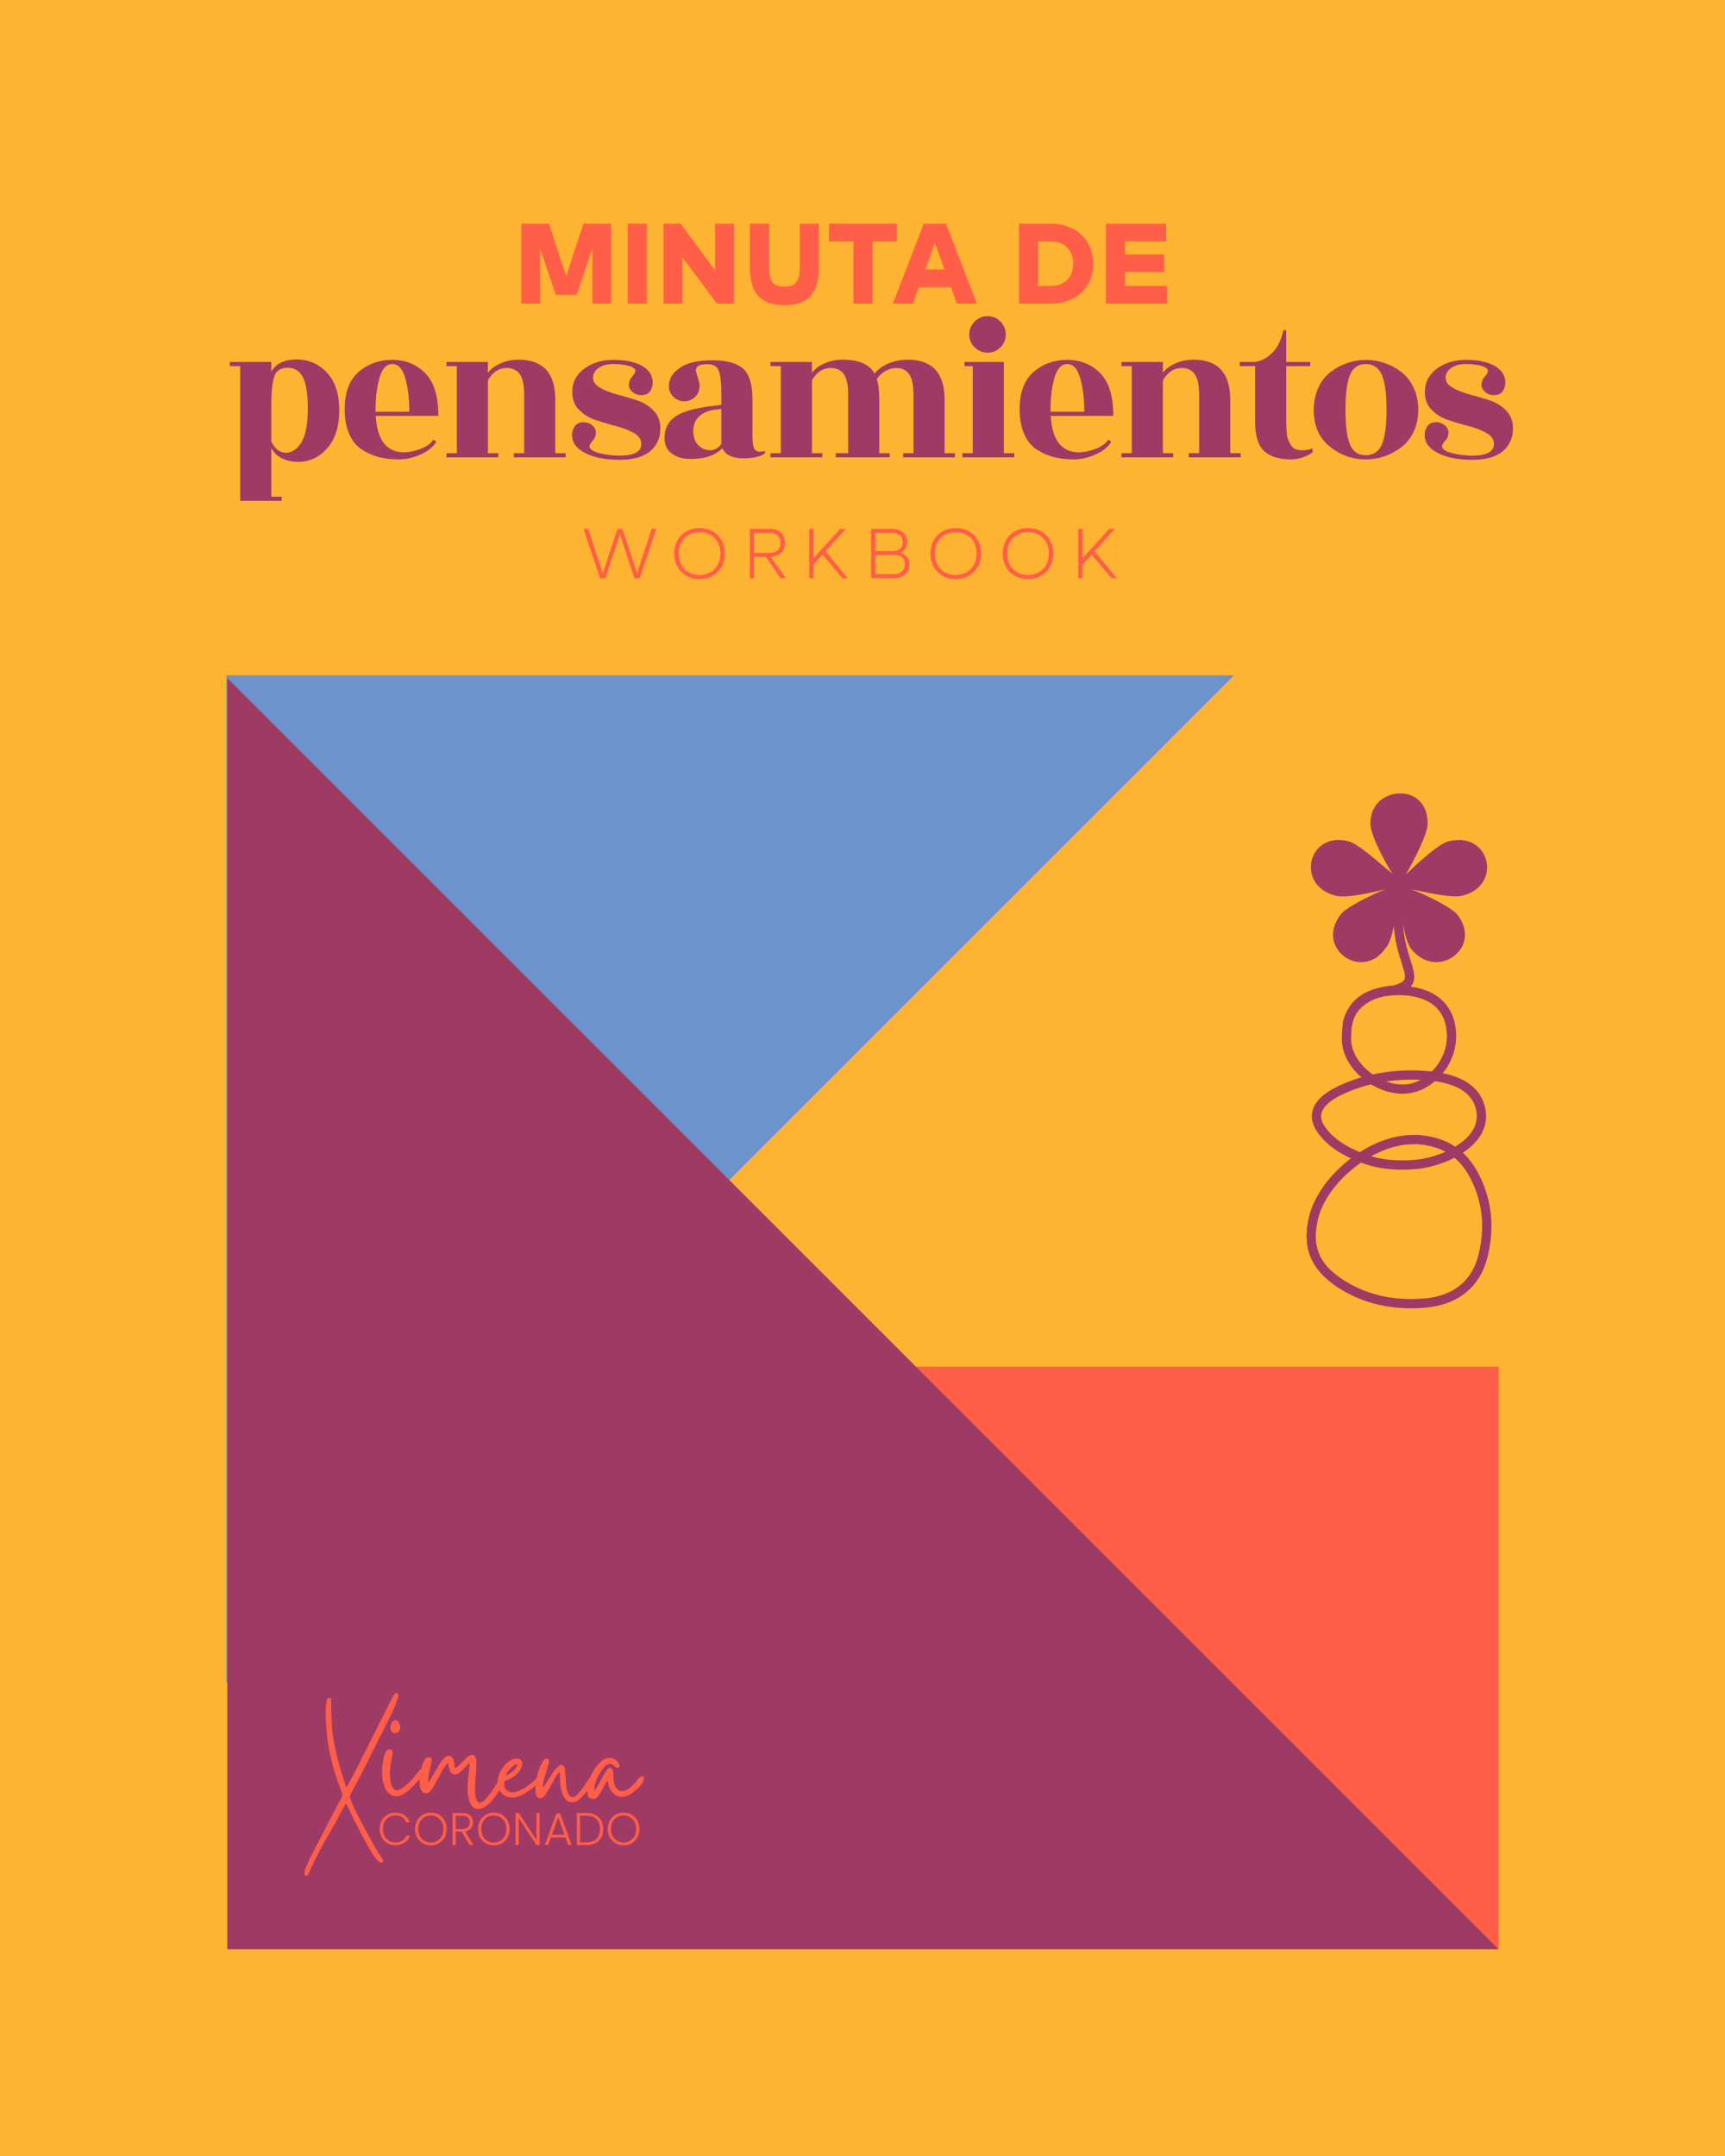
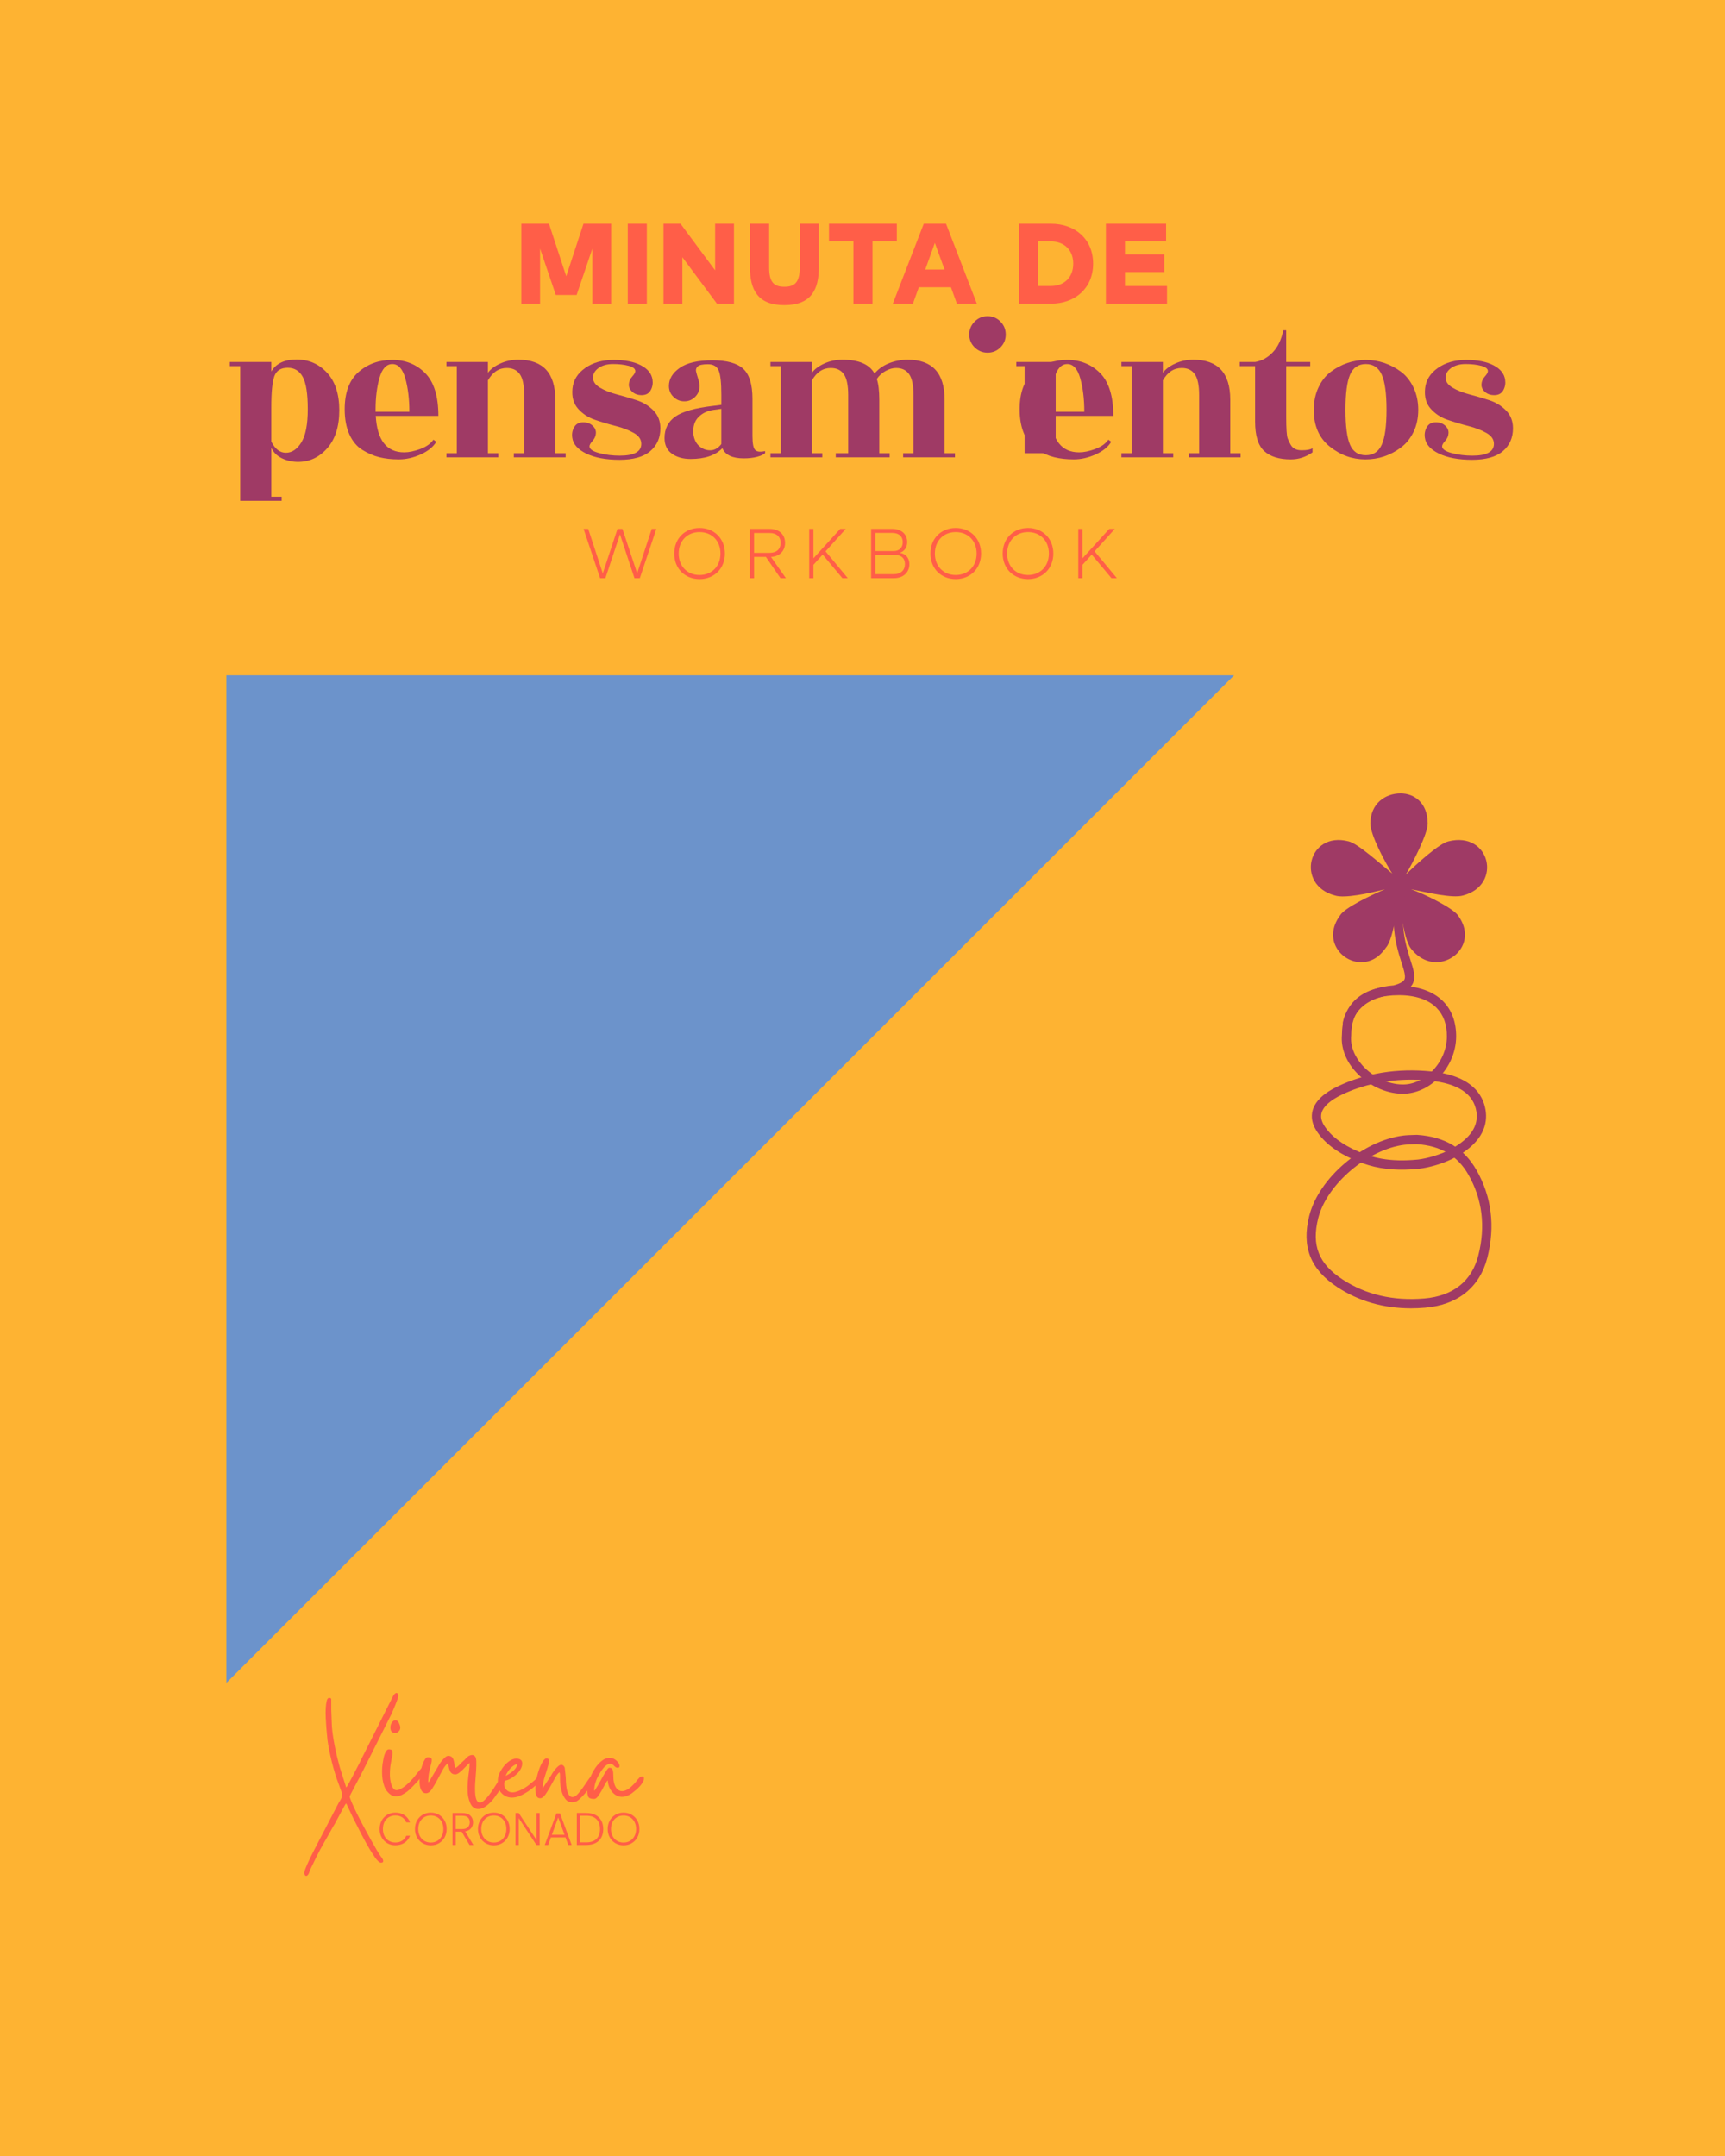
<svg xmlns="http://www.w3.org/2000/svg" id="Capa_1" x="0px" y="0px" viewBox="0 0 1200 1500" style="enable-background:new 0 0 1200 1500;" xml:space="preserve">
  <style type="text/css"> .st0{fill:#FEB332;} .st1{fill:#6C93CB;} .st2{fill:#FF5E48;} .st3{fill:#9F3A65;} .st4{enable-background:new ;} </style>
  <rect x="-2.28" class="st0" width="1204.57" height="1500.28" />
  <g>
    <polygon class="st1" points="858.5,469.81 157.5,1170.81 157.5,469.81 " />
-     <rect x="637.5" y="950.81" class="st2" width="405" height="405" />
-     <polygon class="st3" points="158.11,471.81 1042.5,1356.19 158.11,1356.19 " />
  </g>
  <g>
    <g>
      <path class="st2" d="M240.84,1243.66c0.23-0.17,0.77-1.03,1.61-2.56s1.75-3.23,2.73-5.08s1.91-3.63,2.78-5.34s1.45-2.82,1.74-3.34 c0.4-0.75,0.75-1.46,1.04-2.13c0.29-0.66,0.64-1.37,1.04-2.13l21.01-41.75c0.64-1.33,1.2-2.24,1.69-2.73s0.91-0.74,1.26-0.74 c0.46,0,0.82,0.23,1.08,0.69c0.26,0.46,0.36,0.84,0.3,1.13c0,0.46-0.19,1.26-0.56,2.39c-0.38,1.13-0.82,2.33-1.35,3.6 c-0.52,1.27-1.03,2.5-1.52,3.69s-0.85,2.04-1.08,2.56l-20.22,40.28c-0.23,0.52-0.84,1.69-1.82,3.52 c-0.98,1.82-2.01,3.76-3.08,5.82c-1.07,2.05-2.04,3.91-2.91,5.56c-0.87,1.65-1.3,2.53-1.3,2.65c0,0.64,0.45,2.01,1.35,4.12 c0.9,2.11,2.04,4.57,3.43,7.38s2.94,5.82,4.64,9.03c1.71,3.21,3.37,6.26,4.99,9.16c1.62,2.89,3.08,5.45,4.38,7.68 c1.3,2.23,2.27,3.75,2.91,4.56c0.17,0.17,0.42,0.49,0.74,0.96c0.32,0.46,0.56,0.94,0.74,1.43c0.17,0.49,0.17,0.93,0,1.3 c-0.17,0.38-0.67,0.56-1.48,0.56c-0.58,0-1.25-0.38-2-1.13s-1.48-1.62-2.17-2.6s-1.35-1.97-1.95-2.95 c-0.61-0.98-1.09-1.74-1.43-2.26c-1.97-3.3-3.92-6.81-5.86-10.55c-1.94-3.73-3.78-7.33-5.51-10.81l-5.21-10.94 c-0.29,0.23-0.64,0.69-1.04,1.39c-0.41,0.69-0.72,1.27-0.95,1.74l-6.08,11.28c-0.23,0.4-0.39,0.66-0.48,0.78 c-0.09,0.11-0.25,0.38-0.48,0.78c-2.03,3.7-4.11,7.39-6.25,11.07c-2.14,3.67-4.14,7.42-5.99,11.24c-0.58,1.16-1.11,2.27-1.61,3.34 c-0.49,1.07-1.03,2.16-1.61,3.26c-0.29,0.58-0.54,1.14-0.74,1.69c-0.2,0.55-0.42,1.14-0.65,1.78c-0.29,0.75-0.61,1.29-0.96,1.61 s-0.67,0.48-0.95,0.48c-0.52,0-0.91-0.33-1.17-1s-0.22-1.58,0.13-2.73c0.29-0.93,0.84-2.32,1.65-4.17 c0.81-1.85,1.78-3.92,2.91-6.21c1.13-2.29,2.34-4.67,3.65-7.16c1.3-2.49,2.55-4.88,3.73-7.16c1.19-2.29,2.26-4.33,3.21-6.12 c0.95-1.79,1.63-3.12,2.04-3.99l6.51-12.5c0.23-0.35,0.52-0.8,0.87-1.35c0.35-0.55,0.65-1.13,0.91-1.74 c0.26-0.61,0.45-1.19,0.56-1.74c0.12-0.55,0.09-1.06-0.09-1.52l-2.52-6.94c-0.75-1.91-1.53-4.18-2.34-6.81s-1.56-5.34-2.26-8.12 c-0.69-2.78-1.3-5.51-1.82-8.2s-0.93-5.08-1.21-7.16c0-0.29-0.09-1.2-0.26-2.73s-0.35-3.39-0.52-5.56s-0.32-4.48-0.43-6.94 c-0.12-2.46-0.12-4.73,0-6.81c0.12-2.08,0.35-3.8,0.69-5.16c0.35-1.36,0.9-2.04,1.65-2.04c0.98,0,1.48,0.32,1.48,0.95 c0,0.64,0,1.53,0,2.69v4.6l0.35,8.85c0,2.03,0.19,4.46,0.56,7.29c0.38,2.84,0.85,5.73,1.43,8.68c0.58,2.95,1.2,5.79,1.87,8.51 c0.66,2.72,1.26,5.01,1.78,6.86L240.84,1243.66z" />
      <path class="st2" d="M275.44,1249.73c-1.61,0-3.03-0.52-4.28-1.57c-1.25-1.04-2.19-2.13-2.83-3.25c-1.45-2.73-2.27-5.96-2.47-9.7 s0.02-7.13,0.66-10.18c0.08-0.64,0.22-1.4,0.42-2.29c0.2-0.88,0.46-1.75,0.78-2.59s0.72-1.57,1.2-2.17c0.48-0.6,1-0.9,1.57-0.9 c1.36,0,2.17,0.34,2.41,1.02s0.24,1.75,0,3.19c-0.24,1.45-0.58,3.29-1.02,5.54s-0.66,4.9-0.66,7.95c0,0.88,0.08,1.95,0.24,3.19 c0.16,1.25,0.42,2.43,0.78,3.55c0.36,1.13,0.84,2.07,1.45,2.83c0.6,0.76,1.3,1.14,2.11,1.14c0.96,0,2.05-0.34,3.25-1.02 s2.37-1.51,3.49-2.47s2.15-1.93,3.07-2.89s1.63-1.73,2.11-2.29c0.16-0.16,0.6-0.72,1.33-1.69c0.72-0.96,1.57-2.01,2.53-3.13 s1.95-2.13,2.95-3.01s1.79-1.33,2.35-1.33s0.84,0.48,0.84,1.45c0,0.56-0.38,1.43-1.14,2.59c-0.76,1.17-1.67,2.39-2.71,3.67 c-1.05,1.29-2.07,2.49-3.07,3.61c-1,1.13-1.75,1.93-2.23,2.41c-0.72,0.72-1.55,1.57-2.47,2.53c-0.92,0.96-1.95,1.87-3.07,2.71 c-1.13,0.84-2.31,1.57-3.55,2.17C278.23,1249.43,276.89,1249.73,275.44,1249.73z M271.59,1201.9c0-1.37,0.36-2.55,1.08-3.55 s1.52-1.51,2.41-1.51c0.96,0,1.77,0.6,2.41,1.81c1.12,2.25,1.27,4,0.42,5.24c-0.84,1.25-1.87,1.87-3.07,1.87 c-0.88,0-1.65-0.3-2.29-0.9C271.9,1204.24,271.59,1203.26,271.59,1201.9z" />
      <path class="st2" d="M316.34,1230.15c0.88-0.16,1.95-0.9,3.19-2.23s2.43-2.47,3.55-3.43c0.56-0.64,1.06-1.18,1.51-1.63 c0.44-0.44,0.98-0.86,1.63-1.26c0.8-0.4,1.52-0.6,2.17-0.6c0.8,0,1.49,0.32,2.05,0.96s0.86,1.85,0.9,3.61 c0.04,1.77,0,3.74-0.12,5.9c-0.12,2.17-0.28,4.4-0.48,6.69c-0.2,2.29-0.3,4.28-0.3,5.96c0,3.7,0.3,6.29,0.9,7.77 c0.6,1.49,1.42,2.23,2.47,2.23c0.88,0,1.87-0.48,2.95-1.45c1.08-0.96,2.19-2.17,3.31-3.61c1.12-1.45,2.21-2.97,3.25-4.58 s1.97-3.05,2.77-4.34c0.56-0.88,1.08-1.77,1.57-2.65c0.48-0.88,1.4-1.33,2.77-1.33c0.24,0,0.5,0.16,0.78,0.48s0.42,0.68,0.42,1.08 c0,0.32-0.14,0.8-0.42,1.45c-0.28,0.64-0.62,1.29-1.02,1.93s-0.78,1.26-1.14,1.87c-0.36,0.6-0.66,1.07-0.9,1.39 c-0.4,0.56-0.7,1.04-0.9,1.45c-0.2,0.4-0.5,0.92-0.9,1.57c-0.4,0.48-0.74,0.9-1.02,1.27c-0.28,0.36-0.62,0.86-1.02,1.51 c-1.61,2.33-3.46,4.32-5.54,5.96c-2.09,1.65-4.14,2.47-6.14,2.47c-1.13,0-2.21-0.36-3.25-1.08c-1.05-0.72-1.89-1.97-2.53-3.73 c-0.88-2.17-1.38-4.5-1.51-6.99c-0.12-2.49-0.08-4.94,0.12-7.35c0.2-2.41,0.46-4.72,0.78-6.93c0.32-2.21,0.48-4.2,0.48-5.96 c-0.56,0.4-1.26,1.04-2.11,1.93c-0.84,0.88-1.71,1.77-2.59,2.65c-0.89,0.88-1.79,1.67-2.71,2.35c-0.92,0.68-1.79,1.02-2.59,1.02 c-1.85,0-3.11-0.86-3.79-2.59c-0.68-1.73-1.03-3.51-1.03-5.36c-1.37,0.89-2.67,2.47-3.92,4.76s-2.49,4.62-3.74,6.99 s-2.49,4.5-3.74,6.39s-2.55,2.87-3.92,2.95h-0.24c-1.37,0-2.41-0.62-3.13-1.87c-0.72-1.24-1.14-2.79-1.27-4.64 c-0.12-1.85-0.04-3.86,0.24-6.02c0.28-2.17,0.7-4.18,1.27-6.02c0.56-1.85,1.21-3.39,1.93-4.64c0.72-1.24,1.45-1.87,2.17-1.87 c1.52,0,2.41,0.34,2.65,1.02s0.18,1.75-0.18,3.19c-0.36,1.45-0.8,3.27-1.33,5.48c-0.52,2.21-0.78,4.84-0.78,7.89l0.12-0.24h0.12 l0.36-0.36l5.66-9.52c0.32-0.56,0.76-1.33,1.33-2.29c0.56-0.96,1.2-1.89,1.93-2.77c0.72-0.88,1.47-1.67,2.23-2.35 c0.76-0.68,1.51-1.02,2.23-1.02c1.85,0,3.05,0.94,3.62,2.83C316.06,1226.32,316.34,1228.23,316.34,1230.15z" />
      <path class="st2" d="M346.34,1238.47c0-1.52,0.4-3.15,1.2-4.88c0.8-1.73,1.81-3.33,3.01-4.82c1.21-1.49,2.57-2.73,4.1-3.73 c1.52-1,3.01-1.51,4.46-1.51c2.65,0,4.04,1.01,4.16,3.01c0.12,2.01-0.74,4.18-2.59,6.51c-0.96,1.13-2.41,2.35-4.34,3.67 c-1.93,1.33-3.82,2.07-5.66,2.23c0,1.29,0.04,2.43,0.12,3.43c0.08,1.01,0.64,2.03,1.69,3.07c1.04,1.04,2.37,1.57,3.98,1.57 c1.04,0,2.13-0.2,3.25-0.6s2.21-0.86,3.25-1.39c1.04-0.52,2.03-1.08,2.95-1.69c0.92-0.6,1.67-1.14,2.23-1.63 c0.48-0.4,0.86-0.72,1.14-0.96c0.28-0.24,0.62-0.52,1.02-0.84c1.21-0.96,2.07-1.73,2.59-2.29s0.92-1,1.21-1.33 c0.28-0.32,0.6-0.52,0.96-0.6s0.98-0.12,1.87-0.12c0.16,0.88,0.22,1.49,0.18,1.81c-0.04,0.32-0.34,0.8-0.9,1.45 c-1.13,1.13-2.45,2.37-3.98,3.74s-3.19,2.65-5,3.86c-1.81,1.2-3.66,2.21-5.54,3.01c-1.89,0.8-3.76,1.2-5.6,1.2 c-2.73,0-5.06-0.96-6.99-2.89c-1.45-1.45-2.27-2.93-2.47-4.46C346.44,1241.76,346.34,1240.15,346.34,1238.47z M351.76,1235.58 c0.72-0.4,1.55-0.88,2.47-1.45c0.92-0.56,1.79-1.18,2.59-1.87c0.8-0.68,1.49-1.45,2.05-2.29c0.56-0.84,0.88-1.75,0.96-2.71 c-0.8,0.16-1.65,0.54-2.53,1.14c-0.89,0.6-1.69,1.31-2.41,2.11c-0.72,0.8-1.37,1.67-1.93,2.59 C352.4,1234.03,352,1234.85,351.76,1235.58z" />
      <path class="st2" d="M375.73,1251.12c-1.29,0-2.17-0.68-2.65-2.05c-0.48-1.36-0.7-3.07-0.66-5.12s0.32-4.28,0.84-6.69 c0.52-2.41,1.16-4.64,1.93-6.69c0.76-2.05,1.58-3.75,2.47-5.12c0.88-1.36,1.69-2.05,2.41-2.05c1.36,0,1.99,0.64,1.87,1.93 s-0.5,2.93-1.14,4.94c-0.64,2.01-1.35,4.24-2.11,6.69c-0.76,2.45-1.14,4.84-1.14,7.17l5.78-8.8c0.16-0.32,0.5-0.9,1.02-1.75 c0.52-0.84,1.12-1.69,1.81-2.53c0.68-0.84,1.4-1.59,2.17-2.23c0.76-0.64,1.51-0.96,2.23-0.96c0.96,0,1.73,0.64,2.29,1.93 l0.72,6.75c0,0.72,0.04,1.85,0.12,3.37c0.08,1.53,0.26,3.05,0.54,4.58c0.28,1.53,0.74,2.87,1.39,4.04 c0.64,1.17,1.52,1.75,2.65,1.75c1.2,0,2.47-0.74,3.79-2.23c1.33-1.49,2.61-3.13,3.86-4.94c1.25-1.81,2.37-3.45,3.37-4.94 s1.79-2.23,2.35-2.23c1.2,0,1.75,0.46,1.63,1.39c-0.12,0.92-0.5,1.99-1.14,3.19s-1.37,2.33-2.17,3.37 c-0.8,1.05-1.29,1.69-1.45,1.93c-0.4,0.56-0.94,1.25-1.63,2.05c-0.68,0.8-1.41,1.59-2.17,2.35s-1.53,1.47-2.29,2.11 s-1.51,1.04-2.23,1.2c-0.8,0.24-1.57,0.36-2.29,0.36c-1.85,0-3.31-0.68-4.4-2.05c-1.08-1.36-1.91-2.85-2.47-4.46 c-0.56-1.85-0.94-3.51-1.14-5s-0.3-2.83-0.3-4.04c0-1.2,0-2.25,0-3.13s-0.12-1.61-0.36-2.17c-0.96,0.64-1.99,1.95-3.07,3.92 c-1.08,1.97-2.21,4-3.37,6.08c-1.16,2.09-2.33,3.96-3.49,5.6C378.12,1250.29,376.94,1251.12,375.73,1251.12z" />
      <path class="st2" d="M408.51,1245.21c0-1.69,0.42-3.8,1.27-6.33c0.84-2.53,1.97-4.98,3.37-7.35s3.05-4.38,4.94-6.02 c1.89-1.65,3.87-2.47,5.96-2.47c1.45,0,2.69,0.36,3.74,1.08c1.04,0.72,1.85,1.51,2.41,2.35s0.82,1.63,0.78,2.35 s-0.46,1.08-1.27,1.08c-0.88,0-1.73-0.46-2.53-1.39c-0.8-0.92-1.77-1.39-2.89-1.39c-0.89,0-1.95,0.52-3.19,1.57 c-1.25,1.04-2.75,3.09-4.52,6.15c-0.8,1.29-1.55,2.95-2.23,5c-0.68,2.05-1.03,4.08-1.03,6.08c0.16-0.16,0.22-0.2,0.18-0.12 s0.1-0.08,0.42-0.48l0.96-1.45c0.64-0.96,1.39-2.23,2.23-3.79c0.84-1.57,1.69-3.09,2.53-4.58s1.65-2.79,2.41-3.92 c0.76-1.12,1.34-1.69,1.75-1.69c1.04,0,1.75,0.3,2.11,0.9s0.58,1.39,0.66,2.35c0.08,0.96,0.12,2.05,0.12,3.25s0.12,2.37,0.36,3.49 c0.48,2.17,1.22,3.76,2.23,4.76c1,1.01,2.15,1.51,3.43,1.51c2.25,0,4.74-1.36,7.47-4.1c1.12-1.04,1.91-1.91,2.35-2.59 c0.44-0.68,1.1-1.46,1.99-2.35c0.56-0.8,1.28-1.2,2.17-1.2c0.48,0,0.84,0.18,1.08,0.54s0.28,0.92,0.12,1.69 c-0.16,0.76-0.62,1.71-1.39,2.83c-0.76,1.13-1.91,2.41-3.43,3.86l-3.61,2.89c-2.33,1.61-4.58,2.41-6.75,2.41 c-1.53,0-2.89-0.36-4.1-1.08s-2.23-1.63-3.07-2.71s-1.51-2.31-1.99-3.67c-0.48-1.37-0.72-2.69-0.72-3.98 c-0.56,0.4-1.21,1.31-1.93,2.71c-0.72,1.41-1.51,2.85-2.35,4.34s-1.71,2.83-2.59,4.04c-0.89,1.2-1.77,1.81-2.65,1.81 c-2.25,0-3.61-0.52-4.1-1.57C408.75,1248.99,408.51,1247.38,408.51,1245.21z" />
    </g>
    <g>
      <path class="st2" d="M265.53,1266.61c0.95-1.73,2.26-3.08,3.92-4.05c1.66-0.97,3.5-1.45,5.54-1.45c2.49,0,4.62,0.59,6.39,1.77 c1.77,1.18,3.07,2.84,3.87,4.99h-2.61c-0.63-1.51-1.61-2.69-2.91-3.54c-1.31-0.85-2.88-1.27-4.74-1.27c-1.64,0-3.1,0.38-4.41,1.15 c-1.31,0.76-2.33,1.86-3.08,3.3c-0.75,1.43-1.12,3.1-1.12,4.99s0.37,3.55,1.12,4.97c0.74,1.42,1.77,2.52,3.08,3.28 s2.78,1.15,4.41,1.15c1.85,0,3.43-0.42,4.74-1.26s2.28-2,2.91-3.49h2.61c-0.81,2.12-2.1,3.77-3.89,4.94 c-1.78,1.17-3.91,1.75-6.38,1.75c-2.04,0-3.89-0.48-5.54-1.45c-1.66-0.97-2.97-2.31-3.92-4.03c-0.96-1.72-1.43-3.67-1.43-5.86 C264.1,1270.3,264.58,1268.34,265.53,1266.61z" />
      <path class="st2" d="M294.09,1282.42c-1.68-0.97-3-2.31-3.97-4.05c-0.97-1.73-1.45-3.69-1.45-5.88c0-2.19,0.48-4.15,1.45-5.88 s2.29-3.08,3.97-4.05c1.68-0.97,3.55-1.45,5.61-1.45c2.08,0,3.96,0.48,5.64,1.45c1.68,0.97,2.99,2.32,3.95,4.05 c0.96,1.73,1.43,3.69,1.43,5.88c0,2.19-0.48,4.15-1.43,5.88c-0.96,1.73-2.27,3.08-3.95,4.05c-1.68,0.97-3.56,1.45-5.64,1.45 C297.64,1283.87,295.77,1283.39,294.09,1282.42z M304.16,1280.78c1.32-0.77,2.36-1.87,3.12-3.3c0.77-1.43,1.15-3.1,1.15-4.99 s-0.38-3.55-1.15-4.97c-0.76-1.42-1.8-2.52-3.12-3.28c-1.32-0.77-2.81-1.15-4.47-1.15s-3.14,0.38-4.46,1.15 c-1.32,0.76-2.36,1.86-3.12,3.28s-1.14,3.08-1.14,4.97s0.38,3.55,1.14,4.99c0.77,1.43,1.81,2.53,3.12,3.3 c1.32,0.76,2.8,1.15,4.46,1.15C301.36,1281.93,302.84,1281.54,304.16,1280.78z" />
      <path class="st2" d="M326.66,1283.65l-5.52-9.31h-4.11v9.31h-2.23v-22.28h6.7c2.49,0,4.37,0.6,5.65,1.78 c1.29,1.19,1.93,2.75,1.93,4.69c0,1.61-0.46,2.99-1.39,4.13c-0.92,1.14-2.29,1.88-4.09,2.22l5.74,9.47L326.66,1283.65 L326.66,1283.65z M317.03,1272.53h4.49c1.74,0,3.06-0.42,3.93-1.27c0.88-0.85,1.33-1.99,1.33-3.41c0-1.47-0.43-2.6-1.28-3.39 c-0.85-0.8-2.19-1.19-4.01-1.19h-4.47v9.26H317.03z" />
      <path class="st2" d="M337.91,1282.42c-1.68-0.97-3-2.31-3.97-4.05c-0.97-1.73-1.45-3.69-1.45-5.88c0-2.19,0.48-4.15,1.45-5.88 s2.29-3.08,3.97-4.05c1.68-0.97,3.55-1.45,5.61-1.45c2.08,0,3.96,0.48,5.64,1.45c1.68,0.97,2.99,2.32,3.95,4.05 c0.96,1.73,1.43,3.69,1.43,5.88c0,2.19-0.48,4.15-1.43,5.88c-0.96,1.73-2.27,3.08-3.95,4.05c-1.68,0.97-3.56,1.45-5.64,1.45 C341.46,1283.87,339.59,1283.39,337.91,1282.42z M347.98,1280.78c1.32-0.77,2.36-1.87,3.12-3.3c0.77-1.43,1.15-3.1,1.15-4.99 s-0.38-3.55-1.15-4.97c-0.76-1.42-1.8-2.52-3.12-3.28c-1.32-0.77-2.8-1.15-4.47-1.15c-1.66,0-3.14,0.38-4.46,1.15 c-1.32,0.76-2.36,1.86-3.12,3.28s-1.14,3.08-1.14,4.97s0.38,3.55,1.14,4.99c0.77,1.43,1.81,2.53,3.12,3.3 c1.32,0.76,2.8,1.15,4.46,1.15C345.18,1281.93,346.66,1281.54,347.98,1280.78z" />
      <path class="st2" d="M375.42,1283.65h-2.23l-12.34-18.74v18.74h-2.23v-22.28h2.23l12.34,18.71v-18.71h2.23V1283.65z" />
      <path class="st2" d="M393.39,1278.36h-10.13l-1.95,5.29h-2.36l8.13-21.99h2.52l8.09,21.99h-2.36L393.39,1278.36z M392.72,1276.51 l-4.4-12.05l-4.4,12.05H392.72z" />
      <path class="st2" d="M414.2,1262.71c1.76,0.89,3.11,2.18,4.05,3.86c0.93,1.68,1.4,3.68,1.4,5.99c0,2.29-0.47,4.28-1.4,5.94 c-0.93,1.67-2.28,2.94-4.05,3.82c-1.76,0.88-3.88,1.32-6.34,1.32h-6.6v-22.28h6.6C410.32,1261.37,412.44,1261.82,414.2,1262.71z M414.95,1279.36c1.62-1.63,2.44-3.89,2.44-6.8c0-2.93-0.82-5.22-2.44-6.87c-1.63-1.65-3.99-2.47-7.09-2.47h-4.37v18.58h4.37 C410.96,1281.8,413.33,1280.99,414.95,1279.36z" />
      <path class="st2" d="M428.16,1282.42c-1.68-0.97-3-2.31-3.97-4.05c-0.97-1.73-1.45-3.69-1.45-5.88c0-2.19,0.48-4.15,1.45-5.88 s2.29-3.08,3.97-4.05c1.68-0.97,3.55-1.45,5.61-1.45c2.08,0,3.96,0.48,5.64,1.45c1.68,0.97,2.99,2.32,3.95,4.05 c0.96,1.73,1.43,3.69,1.43,5.88c0,2.19-0.48,4.15-1.43,5.88c-0.96,1.73-2.27,3.08-3.95,4.05c-1.68,0.97-3.56,1.45-5.64,1.45 C431.71,1283.87,429.84,1283.39,428.16,1282.42z M438.23,1280.78c1.32-0.77,2.36-1.87,3.12-3.3c0.77-1.43,1.15-3.1,1.15-4.99 s-0.38-3.55-1.15-4.97c-0.76-1.42-1.8-2.52-3.12-3.28c-1.32-0.77-2.81-1.15-4.47-1.15s-3.14,0.38-4.46,1.15 c-1.32,0.76-2.36,1.86-3.12,3.28s-1.14,3.08-1.14,4.97s0.38,3.55,1.14,4.99c0.77,1.43,1.81,2.53,3.12,3.3 c1.32,0.76,2.8,1.15,4.46,1.15C435.43,1281.93,436.91,1281.54,438.23,1280.78z" />
    </g>
  </g>
  <g>
    <g>
      <path class="st3" d="M977.93,608.52c7.27-7.23,23.21-21.73,29.72-23.18c29-7.27,37.71,30.45,10.16,37.68 c-7.27,2.17-25.38-2.17-36.23-4.34c10.13,3.62,28.97,13.05,32.62,18.12c12.3,16.67-0.72,32.62-15.22,32.62 c-5.82,0-12.33-2.89-17.39-9.41c-5.82-7.27-7.99-34.82-8.71-41.33c0,5.79-2.89,34.06-8.71,40.58 c-5.06,7.27-10.85,10.16-17.39,10.16c-13.78,0-26.8-15.95-14.5-32.62c2.92-5.06,21.04-13.78,31.17-18.12 c-10.85,2.89-28.25,6.51-34.79,4.34c-27.55-7.23-18.84-44.95,9.44-37.68c6.51,1.45,22.46,15.95,30.45,22.46 c-5.09-7.96-15.22-26.83-15.22-34.79c0-13.78,10.13-21.01,21.01-21.01c9.44,0,18.84,6.51,18.84,21.01 C993.16,580.25,983.03,599.84,977.93,608.52z" />
    </g>
    <path class="st3" d="M981.56,910.24c-19.11,0-36.29-4.93-51.19-14.72c-18.78-12.34-25-28.1-19.58-49.6 c6.62-26.29,37.21-52.4,65.46-55.88c2.43-0.3,4.9-0.36,7.01-0.41l2.4-0.08l0.18,0.01c19.11,1.24,32.63,9.27,41.31,24.57 c10.55,18.57,13.08,39.09,7.5,60.98c-5.23,20.48-20.59,32.81-43.29,34.71C988.04,910.1,984.77,910.24,981.56,910.24z M985.56,796.02l-2.15,0.07c-1.92,0.04-4.16,0.09-6.37,0.36c-25.46,3.14-54.05,27.47-60,51.05c-4.78,18.97,0.26,31.72,16.87,42.63 c16.16,10.62,35.33,15.08,56.9,13.26c20.03-1.69,33.02-12.02,37.58-29.88c5.15-20.22,2.84-39.12-6.86-56.19 C1014.02,804.1,1002.26,797.13,985.56,796.02z" />
    <path class="st3" d="M975.14,813.78c-14.95,0-24.73-3.2-33.06-6.8c-12.29-5.33-21.14-12.18-26.31-20.35 c-3.04-4.83-3.91-9.64-2.57-14.28c1.83-6.33,7.73-11.9,17.53-16.58c19.1-9.12,41.48-12.71,64.69-10.36 c28.35,2.86,36.33,16.26,38.04,26.99c1.42,8.88-1.01,21.73-20.61,32.52c-8.88,4.89-19.33,7.48-25.59,8.22l-0.06,0.01 C982.83,813.58,978.83,813.78,975.14,813.78z M981.69,751.16c-17.29,0-33.74,3.54-48.19,10.43c-7.95,3.79-12.82,8.13-14.1,12.54 c-0.82,2.84-0.22,5.79,1.83,9.04c4.46,7.06,12.33,13.07,23.42,17.87c9.58,4.15,21.27,7.72,41.89,5.68 c6.13-0.73,15.66-3.32,23.2-7.46c13.11-7.21,18.94-15.91,17.35-25.85c-1.97-12.36-12.83-19.62-32.31-21.59 C990.37,751.38,986.01,751.16,981.69,751.16z" />
    <path class="st3" d="M975.77,760.96c-0.14,0-0.28,0-0.42,0c-11.58-0.15-23.97-6.05-32.34-15.38c-6.91-7.71-10.27-16.76-9.49-25.5 c0.04-10.13,3.01-18.21,8.83-24.01c6.75-6.73,17.07-10.14,30.68-10.14c0.06,0,0.12,0,0.18,0c13.19,0.03,23.82,3.74,30.74,10.74 c6.01,6.09,9.13,14.63,9.03,24.7c-0.11,10.64-4.72,21.19-12.65,28.94C993.29,757.19,984.58,760.96,975.77,760.96z M973.03,692.39 c-11.84,0-20.63,2.78-26.12,8.25c-4.59,4.58-6.92,11.17-6.93,19.59l-0.01,0.31c-0.67,6.98,2.12,14.34,7.85,20.73 c7.2,8.03,17.78,13.1,27.62,13.23c7.34,0.18,14.47-3.03,20.38-8.81c6.72-6.57,10.62-15.46,10.71-24.39 c0.09-8.43-2.33-15.19-7.17-20.1c-5.67-5.75-14.72-8.8-26.15-8.82C973.15,692.39,973.09,692.39,973.03,692.39z" />
    <path class="st3" d="M937.4,715.11c-0.13,0-0.25-0.01-0.38-0.02c-1.77-0.2-3.04-1.81-2.84-3.57c0.03-0.23,3.06-23.25,35.31-25.94 c3.9-1.04,6.58-2.4,7.44-3.96c1.18-2.12-0.18-6.36-1.89-11.74c-3.79-11.9-9.52-29.9-1.63-58.53c0.48-1.71,2.26-2.73,3.97-2.25 c1.72,0.47,2.73,2.25,2.26,3.97c-7.39,26.79-2,43.68,1.56,54.86c2.19,6.86,3.91,12.28,1.39,16.83c-1.84,3.31-5.55,5.52-12.03,7.17 c-27.57,2.34-29.94,20.15-29.96,20.33C940.42,713.89,939.02,715.11,937.4,715.11z" />
  </g>
  <g class="st4">
    <path class="st3" d="M188.73,258.47c3.27-5.57,9.13-8.36,17.59-8.36c8.46,0,15.52,3.08,21.2,9.23c5.67,6.15,8.51,14.85,8.51,26.1 s-2.79,20.04-8.36,26.39c-5.58,6.34-12.35,9.52-20.33,9.52c-3.94,0-7.64-0.82-11.1-2.45c-3.46-1.63-5.96-4.08-7.5-7.35v34.03h7.21 v2.88h-28.84v-93.73h-7.21v-2.88h28.84V258.47z M188.73,283.42v23.79c2.6,5.19,5.98,7.79,10.17,7.79c4.18,0,7.76-2.4,10.74-7.21 c2.98-4.81,4.47-12.52,4.47-23.15c0-10.62-1.15-18.07-3.46-22.35c-2.31-4.28-5.82-6.42-10.53-6.42c-4.71,0-7.79,1.92-9.23,5.77 C189.45,265.49,188.73,272.75,188.73,283.42z" />
    <path class="st3" d="M304.96,289.33H261.4c0.96,16.92,7.55,25.38,19.76,25.38c3.27,0,6.99-0.77,11.18-2.31 c4.18-1.54,7.23-3.7,9.16-6.49l2.02,1.44c-2.12,3.56-5.72,6.49-10.82,8.8c-5.1,2.31-10.17,3.46-15.21,3.46s-9.59-0.5-13.63-1.51 c-4.04-1.01-7.98-2.71-11.82-5.12c-3.85-2.4-6.85-6.01-9.01-10.82c-2.16-4.81-3.24-10.62-3.24-17.45c0-11.63,3.22-20.26,9.66-25.89 c6.44-5.62,14.25-8.44,23.43-8.44c9.18,0,16.82,3.08,22.93,9.23C301.9,265.78,304.96,275.68,304.96,289.33z M261.26,286.45h23.51 c0-8.84-0.94-16.58-2.81-23.22c-1.87-6.63-4.88-9.95-9.01-9.95c-4.13,0-7.12,3.2-8.94,9.59c-1.83,6.39-2.74,13.72-2.74,21.99 V286.45z" />
    <path class="st3" d="M386.29,315.29h7.21v2.88h-36.05v-2.88h7.21v-40.38c0-6.82-1.01-11.68-3.03-14.56 c-2.02-2.88-5.05-4.33-9.08-4.33c-5.48,0-9.86,2.88-13.12,8.65v50.62h7.21v2.88h-36.05v-2.88h7.21v-60.57h-7.21v-2.88h28.84v7.5 c1.83-2.5,4.69-4.64,8.58-6.42c3.89-1.78,8.1-2.67,12.62-2.67c17.11,0,25.67,9.28,25.67,27.83V315.29z" />
    <path class="st3" d="M431.13,317.02c10,0,15-2.74,15-8.22c0-3.08-1.73-5.6-5.19-7.57c-3.46-1.97-7.64-3.58-12.55-4.83 c-4.9-1.25-9.73-2.69-14.49-4.33c-4.76-1.63-8.7-4.23-11.83-7.79c-3.13-3.56-4.4-8.22-3.82-13.99c0.58-5.77,3.53-10.53,8.87-14.28 c5.34-3.75,11.92-5.62,19.76-5.62c7.83,0,14.15,1.25,18.96,3.75c4.81,2.5,7.5,5.87,8.08,10.09c0.38,2.6-0.02,5-1.23,7.21 c-1.2,2.21-3.17,3.37-5.91,3.46c-2.74,0.1-5-0.62-6.78-2.16c-1.78-1.54-2.62-3.32-2.52-5.33c0.09-2.02,0.87-3.82,2.31-5.41 c1.44-1.59,2.16-2.86,2.16-3.82c0-1.63-1.56-2.86-4.69-3.68c-3.13-0.82-6.73-1.23-10.82-1.23c-4.09,0-7.43,0.92-10.02,2.74 c-2.6,1.83-3.89,4.09-3.89,6.78c0,2.69,1.61,5,4.83,6.92c3.22,1.92,7.14,3.49,11.75,4.69c4.61,1.2,9.2,2.55,13.77,4.04 c4.57,1.49,8.46,3.87,11.68,7.14c3.22,3.27,4.83,7.4,4.83,12.4c0,6.63-2.36,11.95-7.07,15.94c-4.71,3.99-11.83,5.98-21.34,5.98 s-17.23-1.44-23.15-4.33c-5.91-2.88-9.16-6.58-9.73-11.1c-0.39-2.6,0.05-5,1.3-7.21c1.25-2.21,3.22-3.36,5.91-3.46 c2.69-0.09,4.93,0.63,6.71,2.16c1.78,1.54,2.62,3.32,2.52,5.34c-0.1,2.02-0.87,3.82-2.31,5.41c-1.44,1.59-2.16,2.86-2.16,3.82 c0,1.92,2.24,3.49,6.71,4.69C421.26,316.42,426.04,317.02,431.13,317.02z" />
    <path class="st3" d="M526.74,317.82c-2.69,0.72-5.82,1.08-9.37,1.08c-7.88,0-12.83-2.35-14.85-7.07c-4.81,5-12.16,7.5-22.06,7.5 c-5.29,0-9.64-1.23-13.05-3.68c-3.41-2.45-5.12-6.08-5.12-10.89c0-6.44,2.5-11.42,7.5-14.93c5-3.51,13.75-5.98,26.25-7.43 l5.77-0.72v-7.07c0-8.36-0.63-13.99-1.87-16.87c-1.25-2.88-3.73-4.33-7.43-4.33c-3.7,0-6.08,0.5-7.14,1.51 c-1.06,1.01-1.44,2.16-1.15,3.46c0.29,1.3,0.77,3.01,1.44,5.12c0.67,2.12,1.01,3.8,1.01,5.05c0,2.98-1.03,5.5-3.1,7.57 c-2.07,2.07-4.57,3.1-7.5,3.1c-2.93,0-5.46-1.03-7.57-3.1c-2.12-2.07-3.17-4.59-3.17-7.57c0-4.9,2.52-9.11,7.57-12.62 c5.05-3.51,12.59-5.26,22.64-5.26c10.04,0,17.21,1.97,21.49,5.91c4.28,3.94,6.42,10.91,6.42,20.91v25.96c0,5.1,0.62,8.29,1.87,9.59 c1.25,1.3,3.56,1.56,6.92,0.79v1.44C531.26,316.25,529.43,317.09,526.74,317.82z M486.37,310.32c2.21,1.97,4.78,2.96,7.71,2.96 c2.93,0,5.5-1.44,7.72-4.33v-24.51l-5.19,0.72c-4.42,0.58-8,2.26-10.74,5.05c-2.74,2.79-3.92,6.68-3.53,11.68 C482.81,305.54,484.15,308.35,486.37,310.32z" />
    <path class="st3" d="M657.11,315.29h7.21v2.88h-36.05v-2.88h7.21v-40.38c0-6.82-1.01-11.68-3.03-14.56 c-2.02-2.88-5.05-4.33-9.08-4.33c-2.31,0-4.71,0.67-7.21,2.02c-2.5,1.35-4.57,3.22-6.2,5.62c1.15,3.46,1.73,8.27,1.73,14.42v37.21 h7.21v2.88H581.4v-2.88h8.65v-40.38c0-6.82-1.01-11.68-3.03-14.56c-2.02-2.88-5.05-4.33-9.08-4.33c-5.48,0-9.86,2.88-13.12,8.65 v50.62h7.21v2.88h-36.05v-2.88h7.21v-60.57h-7.21v-2.88h28.84v7.5c1.83-2.5,4.69-4.64,8.58-6.42c3.89-1.78,8.1-2.67,12.62-2.67 c11.44,0,18.89,3.22,22.35,9.66c2.5-3.08,5.82-5.46,9.95-7.14c4.13-1.68,8.51-2.52,13.12-2.52c17.11,0,25.67,9.28,25.67,27.83 V315.29z" />
-     <path class="st3" d="M698.35,315.29h7.21v2.88h-36.05v-2.88h7.21v-60.57h-5.77v-2.88h27.4V315.29z M699.65,232.73 c0,3.51-1.23,6.49-3.68,8.94c-2.45,2.45-5.43,3.68-8.94,3.68c-3.51,0-6.51-1.23-9.01-3.68c-2.5-2.45-3.75-5.43-3.75-8.94 c0-3.51,1.25-6.51,3.75-9.01c2.5-2.5,5.5-3.75,9.01-3.75c3.51,0,6.49,1.25,8.94,3.75C698.42,226.22,699.65,229.23,699.65,232.73z" />
+     <path class="st3" d="M698.35,315.29h7.21v2.88v-2.88h7.21v-60.57h-5.77v-2.88h27.4V315.29z M699.65,232.73 c0,3.51-1.23,6.49-3.68,8.94c-2.45,2.45-5.43,3.68-8.94,3.68c-3.51,0-6.51-1.23-9.01-3.68c-2.5-2.45-3.75-5.43-3.75-8.94 c0-3.51,1.25-6.51,3.75-9.01c2.5-2.5,5.5-3.75,9.01-3.75c3.51,0,6.49,1.25,8.94,3.75C698.42,226.22,699.65,229.23,699.65,232.73z" />
    <path class="st3" d="M774.49,289.33h-43.55c0.96,16.92,7.55,25.38,19.76,25.38c3.27,0,6.99-0.77,11.17-2.31 c4.18-1.54,7.23-3.7,9.16-6.49l2.02,1.44c-2.12,3.56-5.72,6.49-10.82,8.8c-5.1,2.31-10.17,3.46-15.21,3.46 c-5.05,0-9.59-0.5-13.63-1.51c-4.04-1.01-7.98-2.71-11.82-5.12c-3.85-2.4-6.85-6.01-9.01-10.82c-2.16-4.81-3.24-10.62-3.24-17.45 c0-11.63,3.22-20.26,9.66-25.89c6.44-5.62,14.25-8.44,23.43-8.44c9.18,0,16.82,3.08,22.93,9.23 C771.44,265.78,774.49,275.68,774.49,289.33z M730.79,286.45h23.51c0-8.84-0.94-16.58-2.81-23.22s-4.88-9.95-9.01-9.95 c-4.13,0-7.12,3.2-8.94,9.59c-1.83,6.39-2.74,13.72-2.74,21.99V286.45z" />
    <path class="st3" d="M855.82,315.29h7.21v2.88h-36.05v-2.88h7.21v-40.38c0-6.82-1.01-11.68-3.03-14.56 c-2.02-2.88-5.05-4.33-9.08-4.33c-5.48,0-9.86,2.88-13.12,8.65v50.62h7.21v2.88h-36.05v-2.88h7.21v-60.57h-7.21v-2.88h28.84v7.5 c1.83-2.5,4.69-4.64,8.58-6.42c3.89-1.78,8.1-2.67,12.62-2.67c17.11,0,25.67,9.28,25.67,27.83V315.29z" />
    <path class="st3" d="M894.76,254.73v35.19c0,8.27,0.34,13.29,1.01,15.07c0.67,1.78,1.39,3.29,2.16,4.54 c1.44,2.5,3.97,3.75,7.57,3.75s6.13-0.48,7.57-1.44v2.88c-4.62,3.27-9.66,4.9-15.14,4.9c-8.08,0-14.23-1.92-18.46-5.77 c-4.23-3.84-6.35-10.72-6.35-20.62v-38.5h-10.67v-2.88h10.67c4.62-0.77,8.7-3,12.26-6.71c3.56-3.7,6.01-8.82,7.35-15.36h2.02v22.06 h16.73v2.88H894.76z" />
    <path class="st3" d="M949.84,319.62c-9.13,0-17.4-2.98-24.8-8.94c-7.4-5.96-11.1-14.42-11.1-25.38c0-5.86,1.08-11.1,3.25-15.72 c2.16-4.62,5.05-8.27,8.65-10.96c3.6-2.69,7.47-4.73,11.61-6.13c4.13-1.39,8.36-2.09,12.69-2.09s8.58,0.7,12.76,2.09 c4.18,1.39,8.08,3.44,11.68,6.13c3.6,2.69,6.51,6.34,8.72,10.96c2.21,4.61,3.32,9.81,3.32,15.57s-1.11,10.91-3.32,15.43 c-2.21,4.52-5.14,8.13-8.8,10.82C967.19,316.88,958.97,319.62,949.84,319.62z M939.17,309.45c2.11,4.86,5.77,7.28,10.96,7.28 s8.89-2.45,11.1-7.35c2.21-4.9,3.32-13,3.32-24.3c0-11.3-1.11-19.42-3.32-24.37c-2.21-4.95-5.91-7.43-11.1-7.43 s-8.85,2.48-10.96,7.43c-2.12,4.95-3.17,13.1-3.17,24.44C936,296.5,937.06,304.6,939.17,309.45z" />
    <path class="st3" d="M1024.25,317.02c10,0,15-2.74,15-8.22c0-3.08-1.73-5.6-5.19-7.57c-3.46-1.97-7.64-3.58-12.55-4.83 c-4.9-1.25-9.73-2.69-14.49-4.33c-4.76-1.63-8.7-4.23-11.83-7.79c-3.13-3.56-4.4-8.22-3.82-13.99c0.58-5.77,3.53-10.53,8.87-14.28 c5.34-3.75,11.92-5.62,19.76-5.62c7.83,0,14.16,1.25,18.96,3.75c4.81,2.5,7.5,5.87,8.08,10.09c0.38,2.6-0.03,5-1.23,7.21 c-1.2,2.21-3.17,3.37-5.91,3.46c-2.74,0.1-5-0.62-6.78-2.16c-1.78-1.54-2.62-3.32-2.52-5.33c0.09-2.02,0.87-3.82,2.31-5.41 c1.44-1.59,2.16-2.86,2.16-3.82c0-1.63-1.56-2.86-4.69-3.68c-3.13-0.82-6.73-1.23-10.82-1.23c-4.09,0-7.43,0.92-10.02,2.74 c-2.6,1.83-3.89,4.09-3.89,6.78c0,2.69,1.61,5,4.83,6.92c3.22,1.92,7.14,3.49,11.75,4.69c4.61,1.2,9.2,2.55,13.77,4.04 c4.57,1.49,8.46,3.87,11.68,7.14c3.22,3.27,4.83,7.4,4.83,12.4c0,6.63-2.36,11.95-7.07,15.94c-4.71,3.99-11.83,5.98-21.34,5.98 c-9.52,0-17.23-1.44-23.15-4.33c-5.91-2.88-9.16-6.58-9.73-11.1c-0.38-2.6,0.05-5,1.3-7.21c1.25-2.21,3.22-3.36,5.91-3.46 c2.69-0.09,4.92,0.63,6.71,2.16c1.78,1.54,2.62,3.32,2.52,5.34c-0.1,2.02-0.87,3.82-2.31,5.41c-1.44,1.59-2.16,2.86-2.16,3.82 c0,1.92,2.23,3.49,6.71,4.69C1014.38,316.42,1019.16,317.02,1024.25,317.02z" />
  </g>
  <g class="st4">
    <path class="st2" d="M425.11,211.27h-13.03v-38.3l-10.96,32.26h-14.46l-10.96-32.26v38.3h-13.03v-55.62h19.23l12,36.55l12-36.55 h19.23V211.27z" />
    <path class="st2" d="M449.97,211.27H436.7v-55.62h13.27V211.27z" />
    <path class="st2" d="M510.59,155.65v55.62h-11.84l-24.07-32.34v32.34h-13.11v-55.62h11.84l24.07,32.42v-32.42H510.59z" />
    <path class="st2" d="M521.71,185.92v-30.27h13.35V186c0,9.77,2.86,13.51,10.57,13.51c7.71,0,10.73-3.66,10.73-13.51v-30.35h13.27 v30.27c0,15.18-5.01,26.38-23.99,26.38C526.95,212.3,521.71,201.42,521.71,185.92z" />
    <path class="st2" d="M623.88,167.97h-16.92v43.3h-13.27v-43.3h-17v-12.32h47.19V167.97z" />
    <path class="st2" d="M661.53,199.83h-22.33l-4.13,11.44h-13.98l21.53-55.62h15.49l21.45,55.62h-13.9L661.53,199.83z M657.08,187.51 L650.33,169l-6.67,18.51H657.08z" />
    <path class="st2" d="M760.44,183.46c0,17-12.47,27.81-29.32,27.81h-22.25v-55.62h22.25C747.97,155.65,760.44,166.38,760.44,183.46z M746.62,183.46c0-9.46-6.2-15.49-15.49-15.49h-8.98v30.99h8.98C740.42,198.95,746.62,192.92,746.62,183.46z" />
    <path class="st2" d="M811.84,198.95v12.32h-42.51v-55.62h41.87v12.32h-28.6v9.06h27.33v12.24H782.6v9.69H811.84z" />
  </g>
  <g class="st4">
    <path class="st2" d="M456.6,367.97l-11.51,34.3h-3.72l-10.09-30.52l-10.14,30.52h-3.67l-11.51-34.3h3.23l10.14,30.96l10.24-30.96 h3.43l10.24,30.87l10.14-30.87H456.6z" />
    <path class="st2" d="M469.05,385.12c0-10.49,7.45-17.79,17.59-17.79s17.64,7.3,17.64,17.79s-7.5,17.79-17.64,17.79 S469.05,395.61,469.05,385.12z M501.19,385.12c0-8.82-5.93-14.94-14.55-14.94c-8.53,0-14.5,6.13-14.5,14.94s5.93,14.94,14.5,14.94 S501.19,393.94,501.19,385.12z" />
    <path class="st2" d="M532.8,387.47h-8.23v14.8h-2.94v-34.3h13.82c6.66,0,10.68,3.97,10.68,9.75c0,5.49-3.67,9.41-9.8,9.75 l10.39,14.8h-3.77L532.8,387.47z M524.56,384.63h10.88c4.8,0,7.59-2.6,7.59-6.91s-2.79-6.91-7.59-6.91h-10.88V384.63z" />
    <path class="st2" d="M572.29,385.85l-6.42,7.1v9.31h-2.94v-34.3h2.94v20.48l18.62-20.48h3.87L574.3,383.6l15.48,18.67h-3.77 L572.29,385.85z" />
    <path class="st2" d="M632.61,392.57c0,5.54-4.12,9.7-10.78,9.7H606v-34.3h14.7c6.47,0,10.39,3.77,10.39,9.16 c0,3.63-1.86,6.37-5.1,7.5C630.16,385.32,632.61,388.21,632.61,392.57z M608.94,370.76v12.64h12.59c4.12,0,6.47-2.4,6.47-6.27 c0-3.92-2.69-6.37-7.3-6.37H608.94z M629.52,392.47c0-4.02-2.4-6.32-6.81-6.32h-13.77v13.33h12.89 C626.63,399.48,629.52,396.73,629.52,392.47z" />
    <path class="st2" d="M647.26,385.12c0-10.49,7.45-17.79,17.59-17.79c10.14,0,17.64,7.3,17.64,17.79s-7.5,17.79-17.64,17.79 C654.71,402.91,647.26,395.61,647.26,385.12z M679.4,385.12c0-8.82-5.93-14.94-14.55-14.94c-8.53,0-14.5,6.13-14.5,14.94 s5.93,14.94,14.5,14.94S679.4,393.94,679.4,385.12z" />
    <path class="st2" d="M697.53,385.12c0-10.49,7.45-17.79,17.59-17.79c10.14,0,17.64,7.3,17.64,17.79s-7.5,17.79-17.64,17.79 C704.98,402.91,697.53,395.61,697.53,385.12z M729.67,385.12c0-8.82-5.93-14.94-14.55-14.94c-8.53,0-14.5,6.13-14.5,14.94 s5.93,14.94,14.5,14.94S729.67,393.94,729.67,385.12z" />
    <path class="st2" d="M759.47,385.85l-6.42,7.1v9.31h-2.94v-34.3h2.94v20.48l18.62-20.48h3.87l-14.06,15.63l15.48,18.67h-3.77 L759.47,385.85z" />
  </g>
</svg>